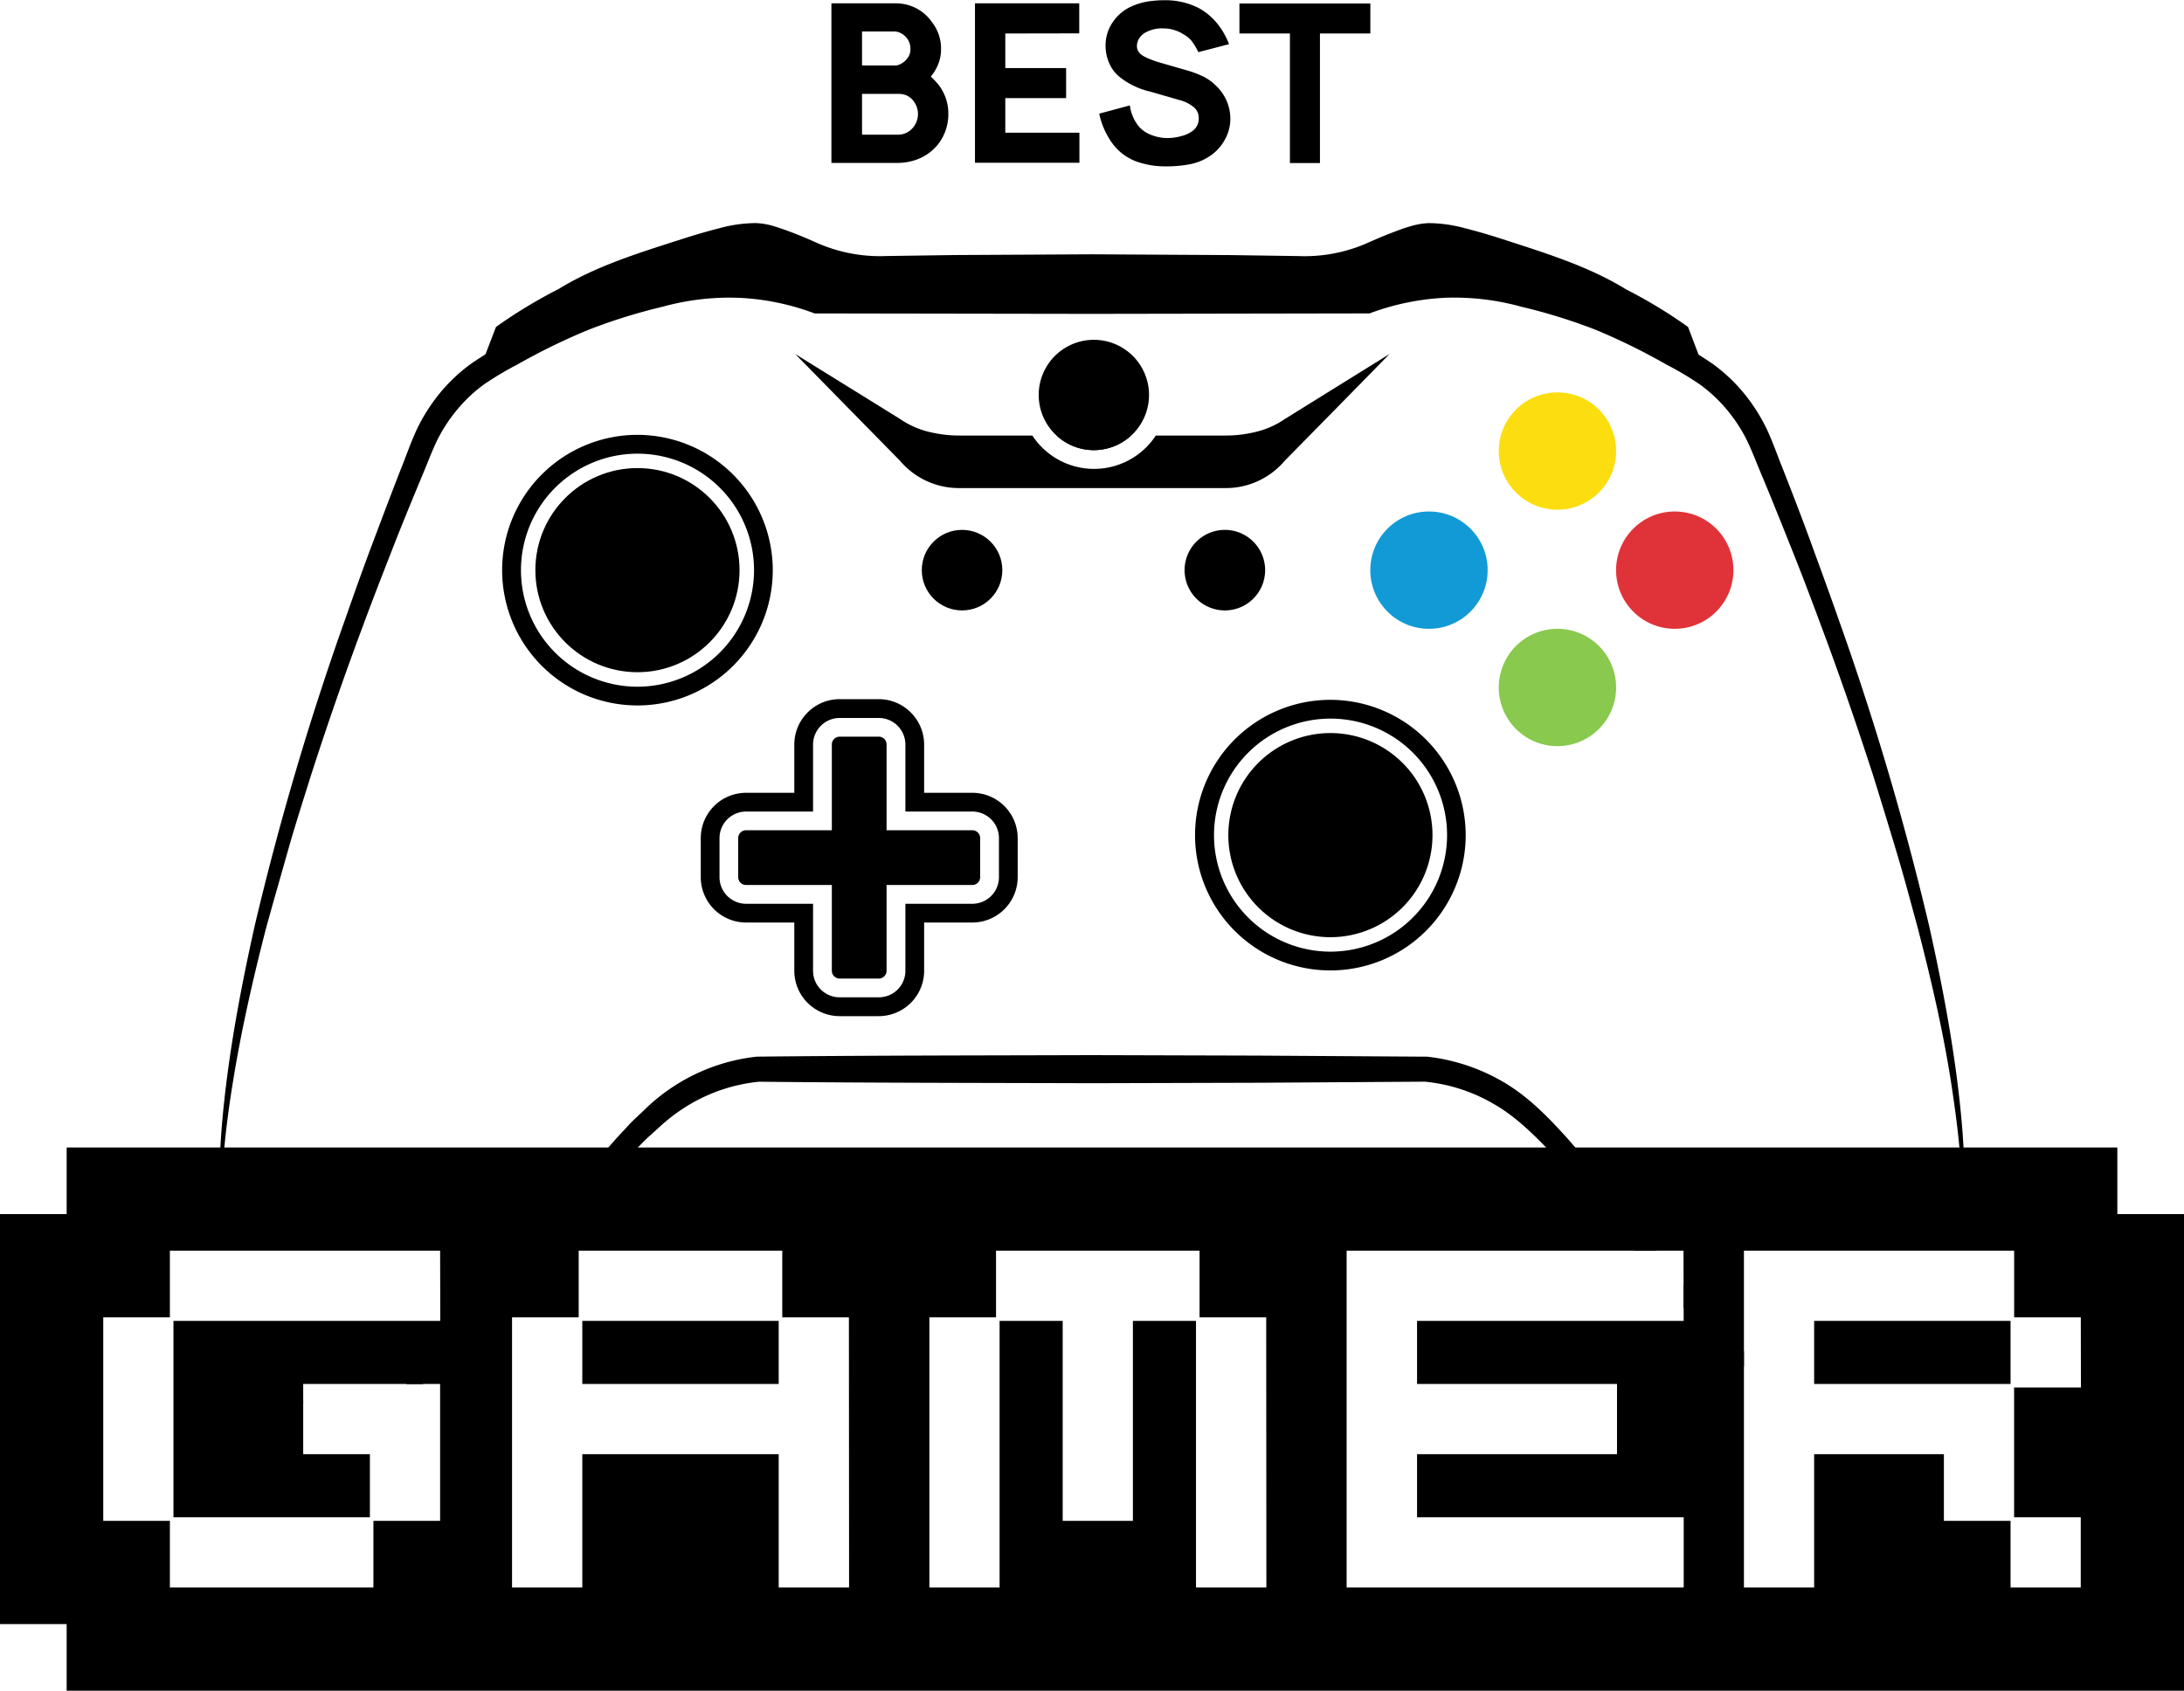
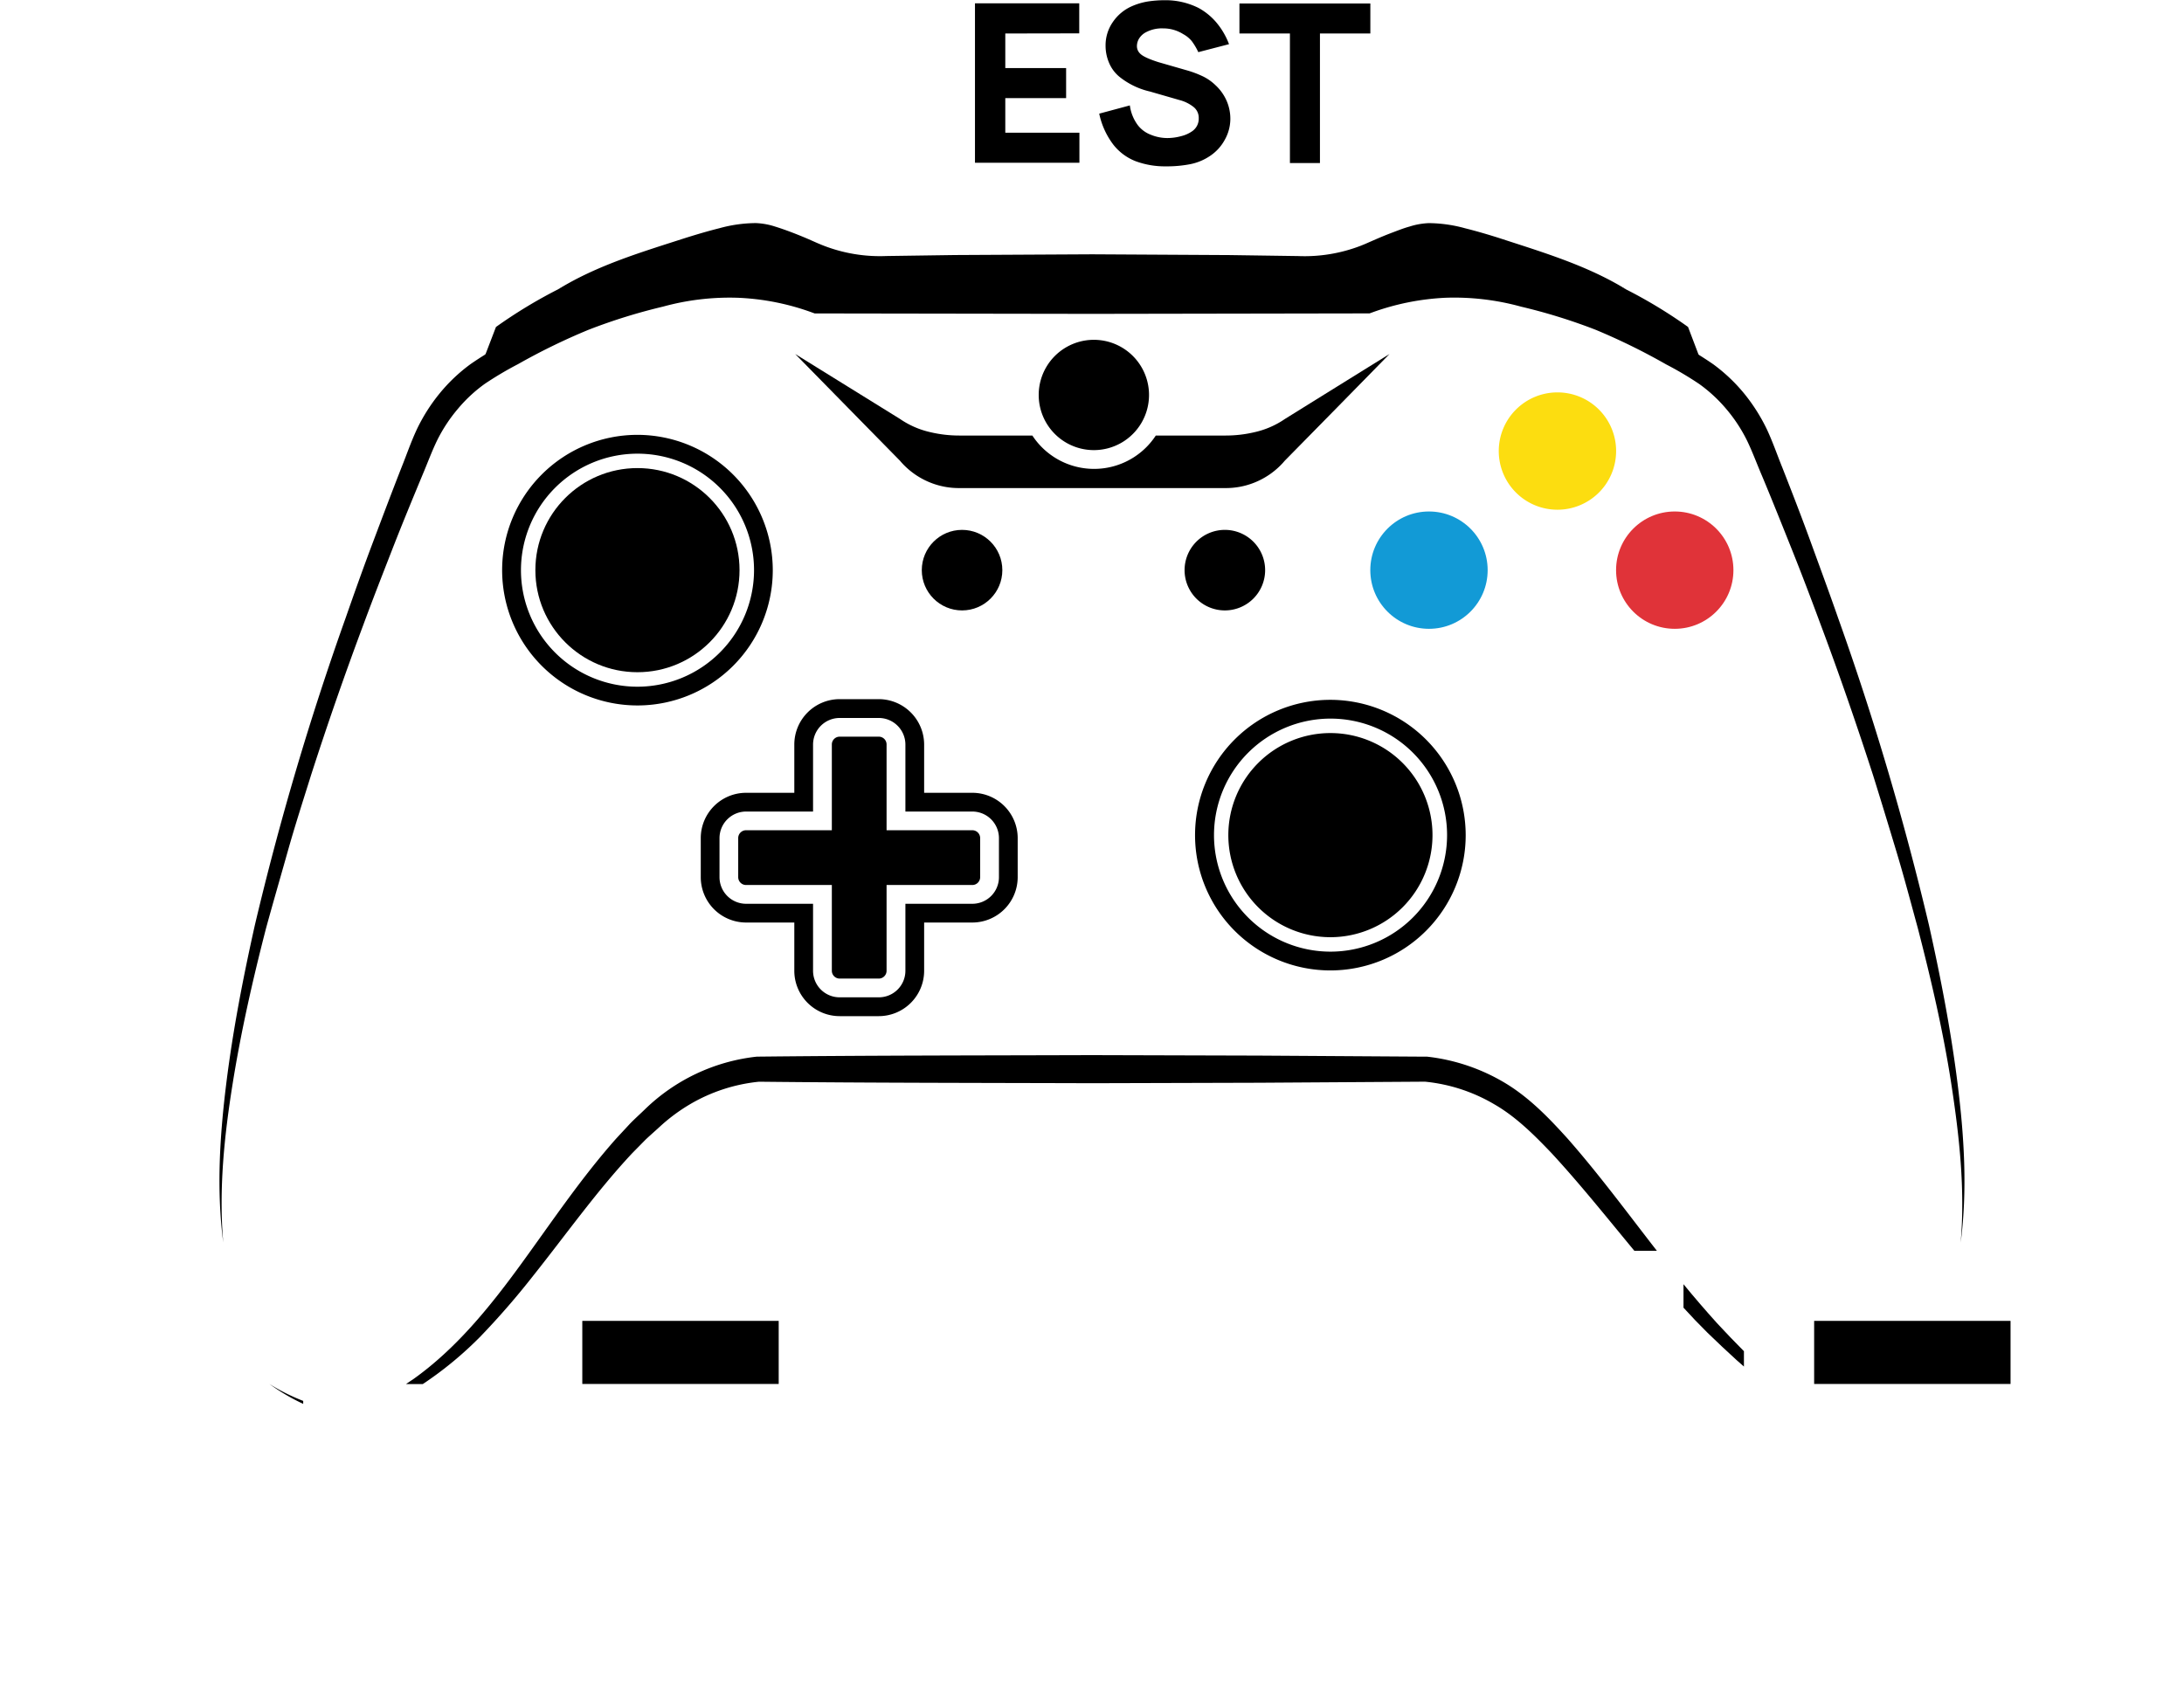
<svg xmlns="http://www.w3.org/2000/svg" id="Слой_1" data-name="Слой 1" viewBox="0 0 509.19 394.24">
  <defs>
    <style>.cls-1{fill:#129ad6;}.cls-2{fill:#e03339;}.cls-3{fill:#fcdd10;}.cls-4{fill:#89c94e;}</style>
  </defs>
  <circle cx="148.62" cy="132.95" r="23.8" />
  <path d="M373.25,908.9a31.55,31.55,0,1,0,31.54,31.56A31.6,31.6,0,0,0,373.25,908.9Zm0,58.73a27.17,27.17,0,1,1,27.17-27.17A27.21,27.21,0,0,1,373.25,967.63Z" transform="translate(-224.62 -807.5)" />
  <path d="M558.6,1002.24a23.8,23.8,0,1,1-23.79-23.8A23.79,23.79,0,0,1,558.6,1002.24Z" transform="translate(-224.62 -807.5)" />
  <path d="M534.8,970.69a31.55,31.55,0,1,0,31.54,31.55A31.59,31.59,0,0,0,534.8,970.69Zm0,58.72A27.17,27.17,0,1,1,562,1002.24,27.2,27.2,0,0,1,534.8,1029.41Z" transform="translate(-224.62 -807.5)" />
  <circle class="cls-1" cx="333.16" cy="132.95" r="13.68" />
  <path d="M519.58,940.45a9.39,9.39,0,1,1-9.39-9.39A9.39,9.39,0,0,1,519.58,940.45Z" transform="translate(-224.62 -807.5)" />
  <circle cx="224.3" cy="132.95" r="9.39" />
  <circle class="cls-2" cx="390.46" cy="132.95" r="13.68" />
  <path class="cls-3" d="M601.41,912.72A13.68,13.68,0,1,1,587.73,899,13.67,13.67,0,0,1,601.41,912.72Z" transform="translate(-224.62 -807.5)" />
-   <path class="cls-4" d="M601.41,967.81a13.68,13.68,0,1,1-13.68-13.68A13.67,13.67,0,0,1,601.41,967.81Z" transform="translate(-224.62 -807.5)" />
  <path d="M618.18,883.74A113.16,113.16,0,0,0,603.77,875c-8.93-4.56-15.68-6.44-29.17-10.21-12.5-3.49-16.17-3.65-19.88-2.55a77.68,77.68,0,0,0-9.84,4c-3,1.44-5.42,2.81-7.12,3.83H420.67c-1.7-1-4.12-2.39-7.11-3.83a77.7,77.7,0,0,0-9.85-4c-3.71-1.1-7.37-.94-19.88,2.55-13.49,3.77-20.24,5.65-29.17,10.21a113.89,113.89,0,0,0-14.41,8.75q-2.08,5.44-4.18,10.89h0a57.8,57.8,0,0,1,5.35-3.32c9.8-5.48,18.07-10.1,30.91-13.67,8.87-2.47,16.21-4.51,26.27-3.79a61,61,0,0,1,16.4,3.51h128.4a60.78,60.78,0,0,1,16.39-3.51c10.07-.72,17.4,1.32,26.28,3.79,12.84,3.57,21.1,8.19,30.91,13.67a59,59,0,0,1,5.34,3.32h0Z" transform="translate(-224.62 -807.5)" />
  <path d="M451.32,992.37H440.08V981.13a10.61,10.61,0,0,0-10.57-10.6h-9.13a10.59,10.59,0,0,0-10.57,10.6v11.24H398.57A10.57,10.57,0,0,0,388,1002.94v9.1a10.58,10.58,0,0,0,10.57,10.58h11.24v11.26a10.58,10.58,0,0,0,10.57,10.57h9.13a10.59,10.59,0,0,0,10.57-10.57v-11.26h11.24A10.59,10.59,0,0,0,461.89,1012v-9.1A10.58,10.58,0,0,0,451.32,992.37Zm6.2,19.67a6.21,6.21,0,0,1-6.2,6.21H435.71v15.63a6.19,6.19,0,0,1-6.2,6.18h-9.13a6.19,6.19,0,0,1-6.2-6.18v-15.63H398.57a6.21,6.21,0,0,1-6.2-6.21v-9.1a6.21,6.21,0,0,1,6.2-6.2h15.61V981.13a6.21,6.21,0,0,1,6.2-6.21h9.13a6.21,6.21,0,0,1,6.2,6.21v15.61h15.61a6.21,6.21,0,0,1,6.2,6.2Z" transform="translate(-224.62 -807.5)" />
  <path d="M420.38,1035.69a1.83,1.83,0,0,1-1.82-1.82v-20h-20a1.83,1.83,0,0,1-1.83-1.83v-9.12a1.83,1.83,0,0,1,1.83-1.82h20v-20a1.82,1.82,0,0,1,1.82-1.82h9.12a1.81,1.81,0,0,1,1.82,1.82v20h20a1.83,1.83,0,0,1,1.82,1.82v9.12a1.83,1.83,0,0,1-1.82,1.83h-20v20a1.82,1.82,0,0,1-1.82,1.82Z" transform="translate(-224.62 -807.5)" />
-   <path d="M479.64,912.47a12.63,12.63,0,0,1-8.66-3.41h17.34A12.76,12.76,0,0,1,479.64,912.47Z" transform="translate(-224.62 -807.5)" />
  <path d="M548.58,890.05q-12.18,12.45-24.41,24.87a18,18,0,0,1-7.11,5.12,17.82,17.82,0,0,1-6.75,1.27h-62a17.85,17.85,0,0,1-6.77-1.27,18,18,0,0,1-7.11-5.12q-12.18-12.4-24.41-24.87l24.41,15.13a20.39,20.39,0,0,0,7.11,3.1,29.22,29.22,0,0,0,6.77.78h17a17.2,17.2,0,0,0,28.78,0h16.27a29.18,29.18,0,0,0,6.75-.78,20.39,20.39,0,0,0,7.11-3.1Q536.38,897.62,548.58,890.05Z" transform="translate(-224.62 -807.5)" />
  <path d="M492.51,899.6a12.86,12.86,0,0,1-25.72,0,12.86,12.86,0,0,1,25.72,0Z" transform="translate(-224.62 -807.5)" />
  <path d="M603.77,875c-9.81-4.33-20.23-6.48-30.62-9-2.59-.6-5.17-1.19-7.74-1.65a28.11,28.11,0,0,0-7.4-.59,13.46,13.46,0,0,0-3.34.82c-1.17.42-2.38.92-3.57,1.44s-2.37,1.07-3.54,1.64l-1.75.87c-.64.32-1.28.62-1.93.92a39.09,39.09,0,0,1-16.61,3.45l-16,.23-32,.18-32-.17-16-.24a41.17,41.17,0,0,1-8.48-.8,40.47,40.47,0,0,1-8.13-2.65c-.65-.29-1.29-.59-1.93-.91l-1.75-.88c-1.17-.57-2.35-1.11-3.54-1.63s-2.4-1-3.57-1.44a13,13,0,0,0-3.33-.82,28.22,28.22,0,0,0-7.41.59c-2.57.45-5.15,1.05-7.73,1.65-10.4,2.47-20.82,4.61-30.63,8.94,9.17-5.65,19.66-8.73,29.77-12,2.57-.8,5.15-1.57,7.8-2.23a32.55,32.55,0,0,1,8.47-1.2,16.3,16.3,0,0,1,4.48.8c1.36.42,2.65.88,3.94,1.37s2.54,1,3.8,1.54l1.88.83c.57.25,1.14.49,1.73.72a36.34,36.34,0,0,0,14.63,2.42l16-.23,32-.17,32,.18,16,.23a36.36,36.36,0,0,0,14.64-2.42c.58-.23,1.16-.47,1.73-.73l1.88-.82c1.25-.54,2.52-1.06,3.8-1.54s2.57-1,3.93-1.37a16.76,16.76,0,0,1,4.48-.8,32.55,32.55,0,0,1,8.47,1.2c2.65.66,5.23,1.42,7.8,2.23C584.11,866.27,594.6,869.35,603.77,875Z" transform="translate(-224.62 -807.5)" />
  <path d="M681.74,1097.27c1.07-12.4-.31-24.81-2.18-37s-4.71-24.34-7.81-36.34c-1.64-6-3.22-12-5-17.9s-3.59-11.86-5.44-17.78c-3.82-11.79-7.86-23.51-12.22-35.13-2.15-5.81-4.35-11.61-6.65-17.36s-4.6-11.52-7-17.26c-1.21-2.82-2.33-5.87-3.57-8.39a35.94,35.94,0,0,0-4.76-7.22,34.54,34.54,0,0,0-6.31-5.84,78.44,78.44,0,0,0-7.73-4.58,148.19,148.19,0,0,0-16.41-8.06,131.18,131.18,0,0,0-17.4-5.4,58.65,58.65,0,0,0-17.55-2.08,58,58,0,0,0-17.26,3.46l-.52.19h-.56l-64.12.11-64.13-.1h-.56l-.52-.19a57.34,57.34,0,0,0-17.26-3.46A58.64,58.64,0,0,0,379.2,879a131.53,131.53,0,0,0-17.39,5.41,147.24,147.24,0,0,0-16.41,8,80.45,80.45,0,0,0-7.73,4.58,33.88,33.88,0,0,0-6.3,5.85,36,36,0,0,0-4.77,7.22c-1.24,2.51-2.36,5.57-3.56,8.39-2.38,5.73-4.75,11.47-7,17.25s-4.51,11.55-6.66,17.37q-6.52,17.42-12.22,35.12c-1.85,5.92-3.76,11.82-5.44,17.79s-3.41,11.91-5.05,17.89c-3.1,12-5.85,24.1-7.81,36.34s-3.25,24.65-2.19,37c-1.61-12.35-.81-24.91.73-37.25s3.93-24.62,6.65-36.78a676.64,676.64,0,0,1,21.18-71.66c2.05-5.88,4.14-11.75,6.34-17.58s4.39-11.65,6.66-17.44c1.18-2.92,2.12-5.74,3.55-8.83a41.45,41.45,0,0,1,5.32-8.41,39.16,39.16,0,0,1,7.26-6.88,83.45,83.45,0,0,1,8.24-5,152.49,152.49,0,0,1,16.95-8.52,136,136,0,0,1,18.12-5.85A64.49,64.49,0,0,1,397,870.61a63.67,63.67,0,0,1,19.17,3.77l-1.09-.19,64.13-.11,64.12.11-1.08.19a63.92,63.92,0,0,1,19.17-3.77,64.75,64.75,0,0,1,19.31,2.45,135.9,135.9,0,0,1,18.12,5.84,152.54,152.54,0,0,1,16.95,8.53,83.3,83.3,0,0,1,8.24,5,39.49,39.49,0,0,1,7.26,6.88,42.13,42.13,0,0,1,5.31,8.41c1.43,3.1,2.37,5.91,3.56,8.83,2.27,5.79,4.52,11.59,6.65,17.45s4.29,11.69,6.34,17.58a675.82,675.82,0,0,1,21.19,71.65c2.72,12.16,5.09,24.41,6.65,36.78S683.35,1084.92,681.74,1097.27Z" transform="translate(-224.62 -807.5)" />
  <path d="M670.45,1130.22h0l.25-.23Z" transform="translate(-224.62 -807.5)" />
  <path d="M287.45,1130.24a47.38,47.38,0,0,0,7.86,4.62v-.69A46.52,46.52,0,0,1,287.45,1130.24Z" transform="translate(-224.62 -807.5)" />
  <path d="M631.21,1122.58c-2.13-2.14-4.23-4.33-6.25-6.51-2.7-3-5.29-6-7.84-9.11v5.47c1.81,2,3.66,3.93,5.57,5.82,2.24,2.18,4.49,4.29,6.77,6.37l1.75,1.54Z" transform="translate(-224.62 -807.5)" />
  <path d="M372,1076.43l3.17-3.22c1.07-1,2.21-2,3.3-3a41.63,41.63,0,0,1,7-5.2,39.48,39.48,0,0,1,16.12-5.27c25.88.28,51.75.27,77.63.35l38.89-.11,38.73-.25A39.34,39.34,0,0,1,573,1065c5,2.87,9.24,7.07,13.41,11.45,6.66,7.21,12.86,15,19.25,22.71h5.25c-6.78-8.71-13.34-17.65-20.77-26.11-4.18-4.62-8.64-9.32-14.27-12.8a45.1,45.1,0,0,0-18.5-6.35H557l-38.9-.25-38.89-.11c-25.93.08-51.86.07-77.8.35h-.31a44.29,44.29,0,0,0-26.19,12.36c-1.14,1.1-2.33,2.17-3.43,3.3l-3.22,3.47c-8.36,9.43-15.22,19.75-22.45,29.65s-15,19.45-24.89,26.47c-.55.35-1.09.73-1.63,1.1h3.91a84.48,84.48,0,0,0,13.46-11.12A183.34,183.34,0,0,0,348.92,1105C356.63,1095.32,363.75,1085.25,372,1076.43Z" transform="translate(-224.62 -807.5)" />
-   <path d="M445.72,834.14a11.41,11.41,0,0,1-2.22,6.78,11.28,11.28,0,0,1-5.79,4,13.68,13.68,0,0,1-3.52.57H418.46V808.28h14.85a10.2,10.2,0,0,1,8.53,4.29,10.06,10.06,0,0,1,2.18,6.52,9.18,9.18,0,0,1-.57,3.13,10,10,0,0,1-1.61,2.87l-.2.26a21.2,21.2,0,0,1,1.86,2A10.94,10.94,0,0,1,445.72,834.14ZM425.6,814.85v7.91h8.07a3.63,3.63,0,0,0,1.24-.52,4,4,0,0,0,1.09-.93,3.4,3.4,0,0,0,.88-2.27,4,4,0,0,0-1-2.85,3.79,3.79,0,0,0-1.19-.93,3.05,3.05,0,0,0-1.39-.41Zm12.68,17.38a5.07,5.07,0,0,0-1-1.55,4.13,4.13,0,0,0-1.47-1,4.86,4.86,0,0,0-1.73-.29H425.6v9.52h8.49a4.46,4.46,0,0,0,3-1.24,4.91,4.91,0,0,0,1.19-5.43Z" transform="translate(-224.62 -807.5)" />
  <path d="M459,815.31v8.07h14.18v7H459v8.07h17.28v7H451.93V808.28h24.31v7Z" transform="translate(-224.62 -807.5)" />
  <path d="M504,819.66a14.8,14.8,0,0,0-1.5-2.54,6.67,6.67,0,0,0-2-1.65,8.71,8.71,0,0,0-4.7-1.35,7.91,7.91,0,0,0-4.19,1,4.15,4.15,0,0,0-1.43,1.39,3.42,3.42,0,0,0-.49,1.71,2.37,2.37,0,0,0,.73,1.76c.58.62,2,1.28,4.24,2l6.46,1.86a23.86,23.86,0,0,1,4.06,1.52,11.42,11.42,0,0,1,2.82,2,10.93,10.93,0,0,1,2.59,3.62,10.52,10.52,0,0,1,.88,4.29,10,10,0,0,1-1.29,4.81,10.55,10.55,0,0,1-3.52,3.83,12.63,12.63,0,0,1-4.47,1.86,28.4,28.4,0,0,1-5.72.52,19.63,19.63,0,0,1-7-1.17,12.22,12.22,0,0,1-5.25-3.85A18.05,18.05,0,0,1,480.9,834l7.14-1.92a9.88,9.88,0,0,0,1.86,4.61,6.9,6.9,0,0,0,3,2.22,10.14,10.14,0,0,0,3.91.78,12.36,12.36,0,0,0,3.18-.44,7.63,7.63,0,0,0,2.61-1.17,3.54,3.54,0,0,0,1.5-3,3.23,3.23,0,0,0-1.14-2.58,8.76,8.76,0,0,0-3.31-1.66l-6.93-2a17.61,17.61,0,0,1-7.14-3.46,8.4,8.4,0,0,1-2.4-3.26,10.11,10.11,0,0,1-.8-4,9.48,9.48,0,0,1,1.7-5.49A10.41,10.41,0,0,1,488.4,809a15.52,15.52,0,0,1,3.75-1.14,26.22,26.22,0,0,1,4.11-.31,17.18,17.18,0,0,1,7.81,1.81,14.66,14.66,0,0,1,4.19,3.44,17.3,17.3,0,0,1,2.9,5Z" transform="translate(-224.62 -807.5)" />
  <path d="M544.11,815.31H532.36v30.21h-7V815.31H513.59v-7h30.52Z" transform="translate(-224.62 -807.5)" />
  <rect x="422.96" y="308.01" width="45.79" height="14.71" />
  <rect x="135.76" y="308.01" width="45.79" height="14.71" />
-   <path d="M718.27,1090.61v-15.54H240.16v15.54H224.62v95.6h15.54v15.54H733.81V1090.61Zm-391,24.9H265.06v45.8h45.8v-14.72H295.31v-16.37h31.92v31.92H311.68v15.54H264.23v-15.54H248.69v-47.46h15.54v-15.54h63Zm95.31,62.17H406.17v-31.09H360.38v31.09H344v-63h15.54v-15.54H407v15.54h15.54Zm97.29,0H503.46v-62.17H488.75v46.63H472.38v-46.63H457.67v62.17H441.3v-63h15.54v-15.54h47.45v15.54h15.54Zm97.29-62.17H555v14.71h46.62v16.37H555v14.72h62.17v16.37H538.58v-78.54h78.54Zm92.62,15.54H694.2v30.26h15.54v16.37H693.37v-15.54H677.83v-15.55H647.58v31.09H631.21v-78.54h63v15.54h15.54Z" transform="translate(-224.62 -807.5)" />
</svg>